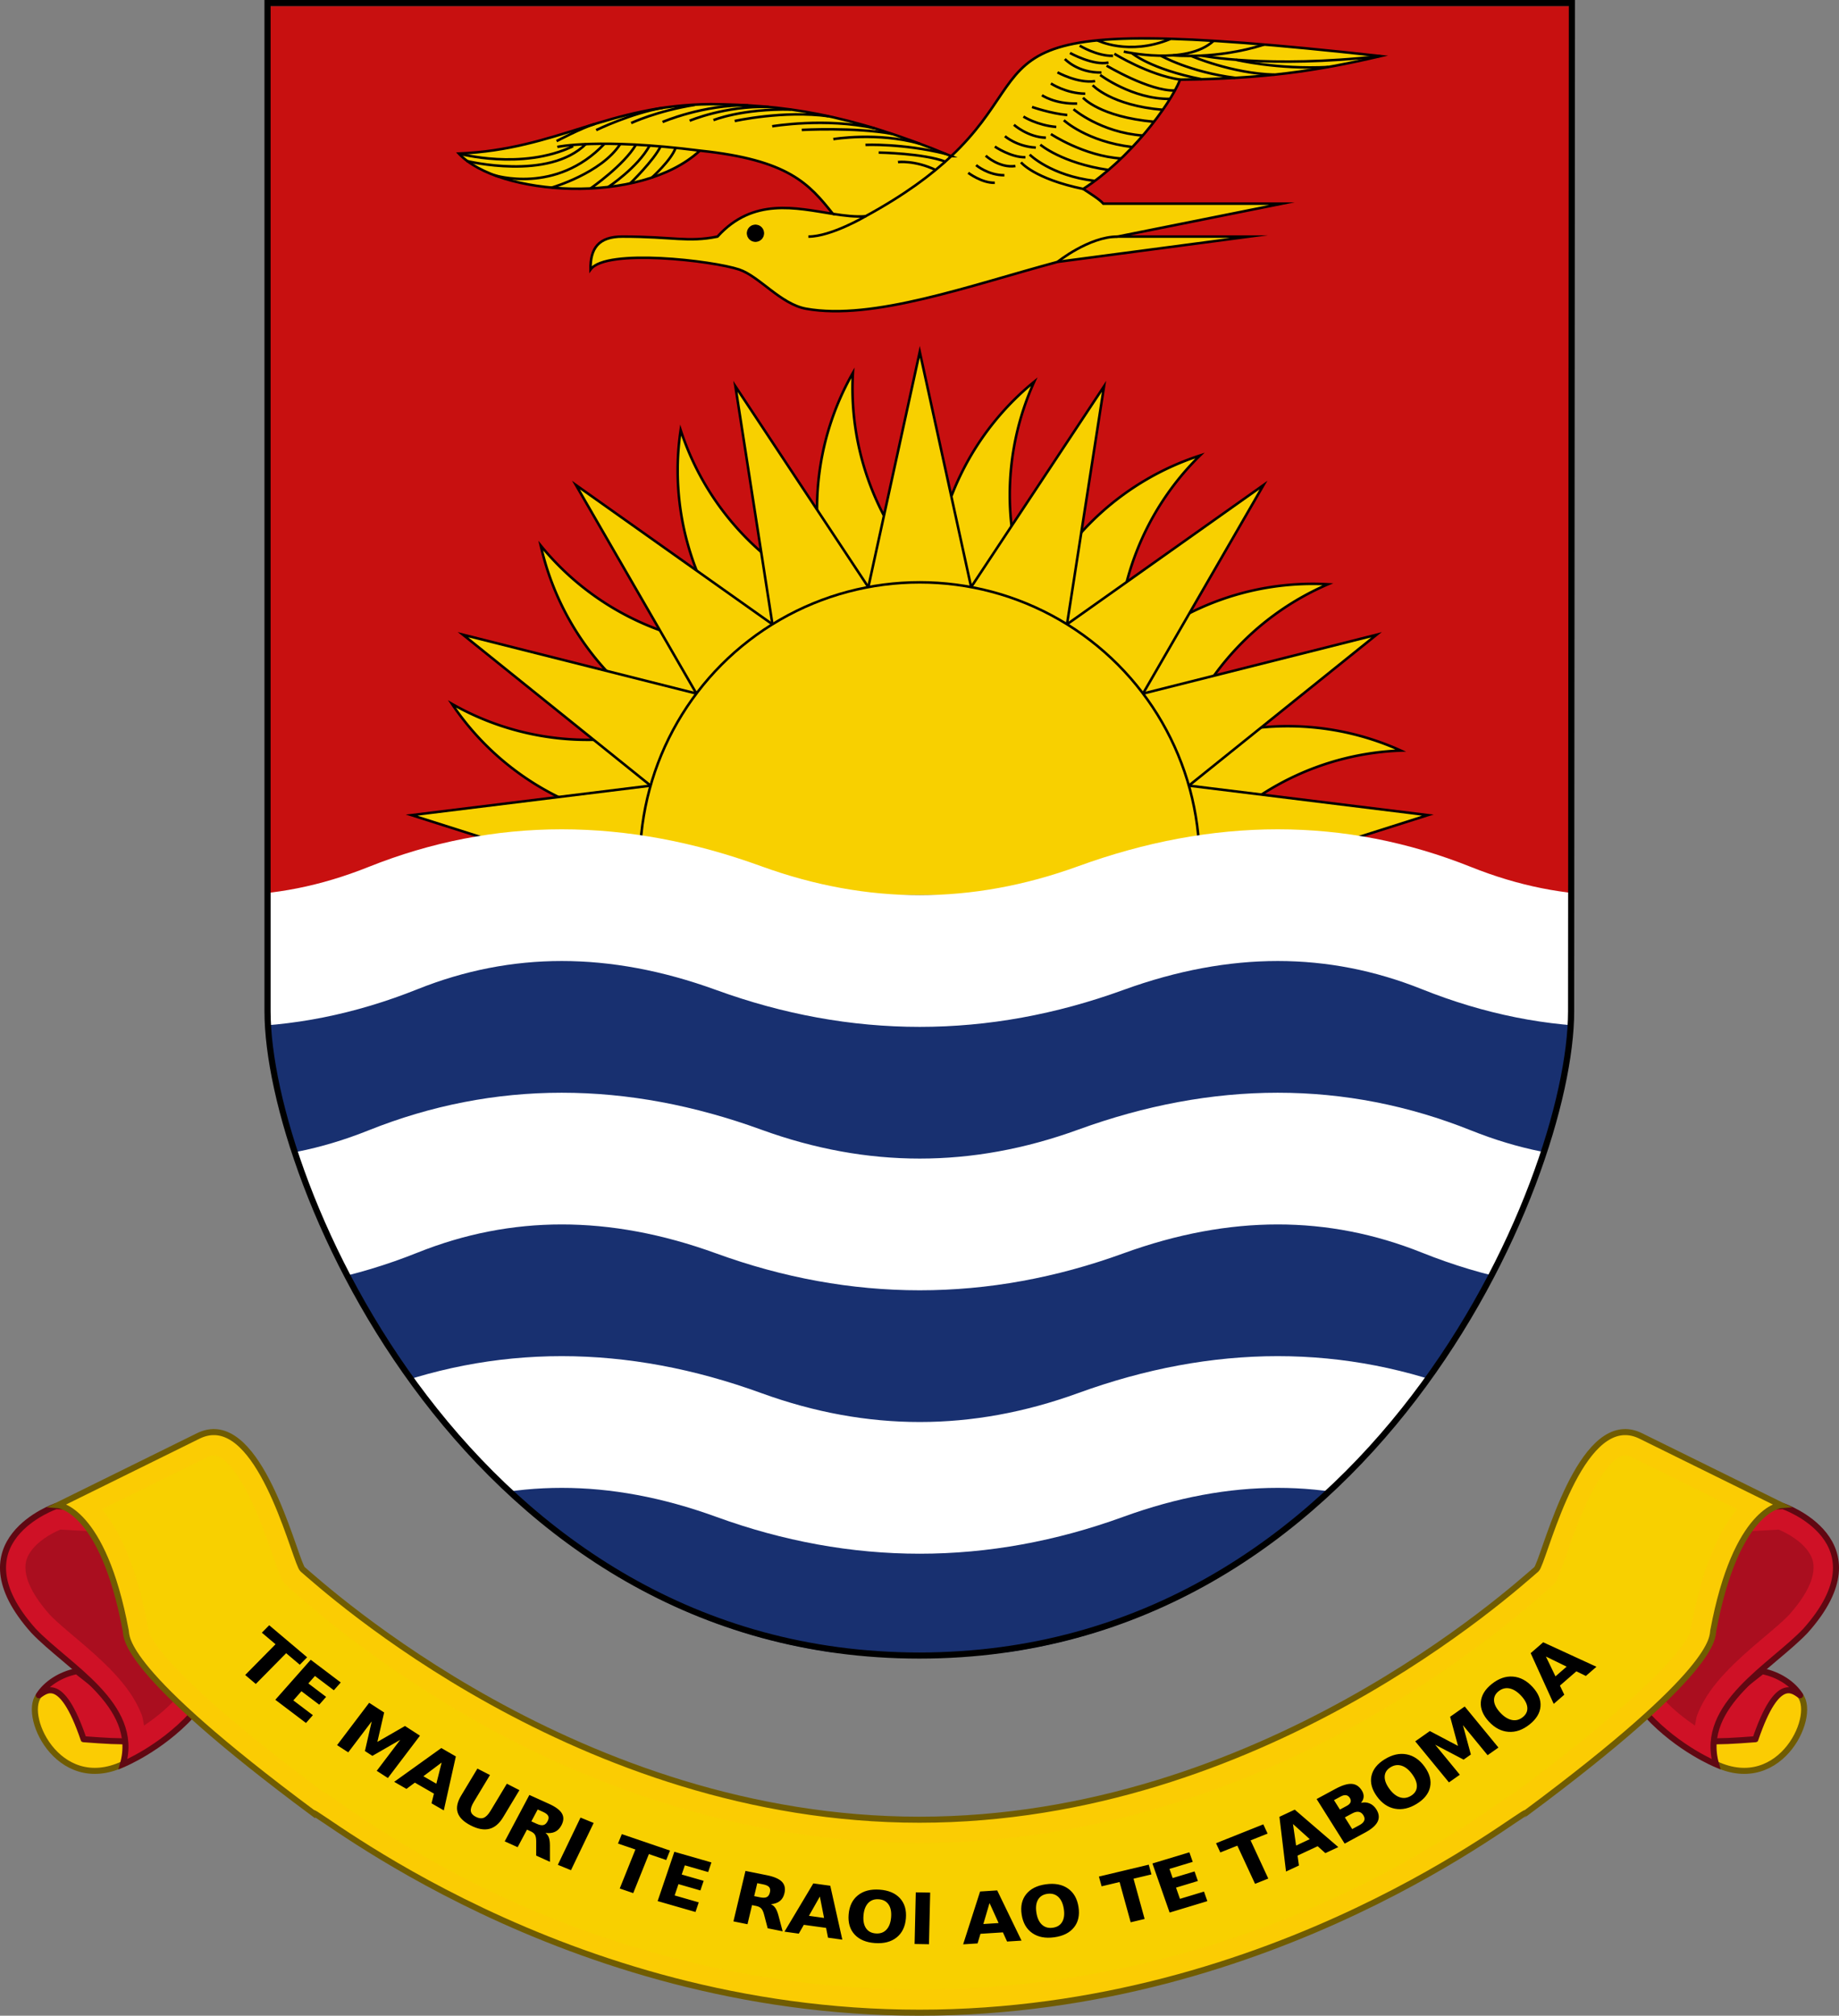
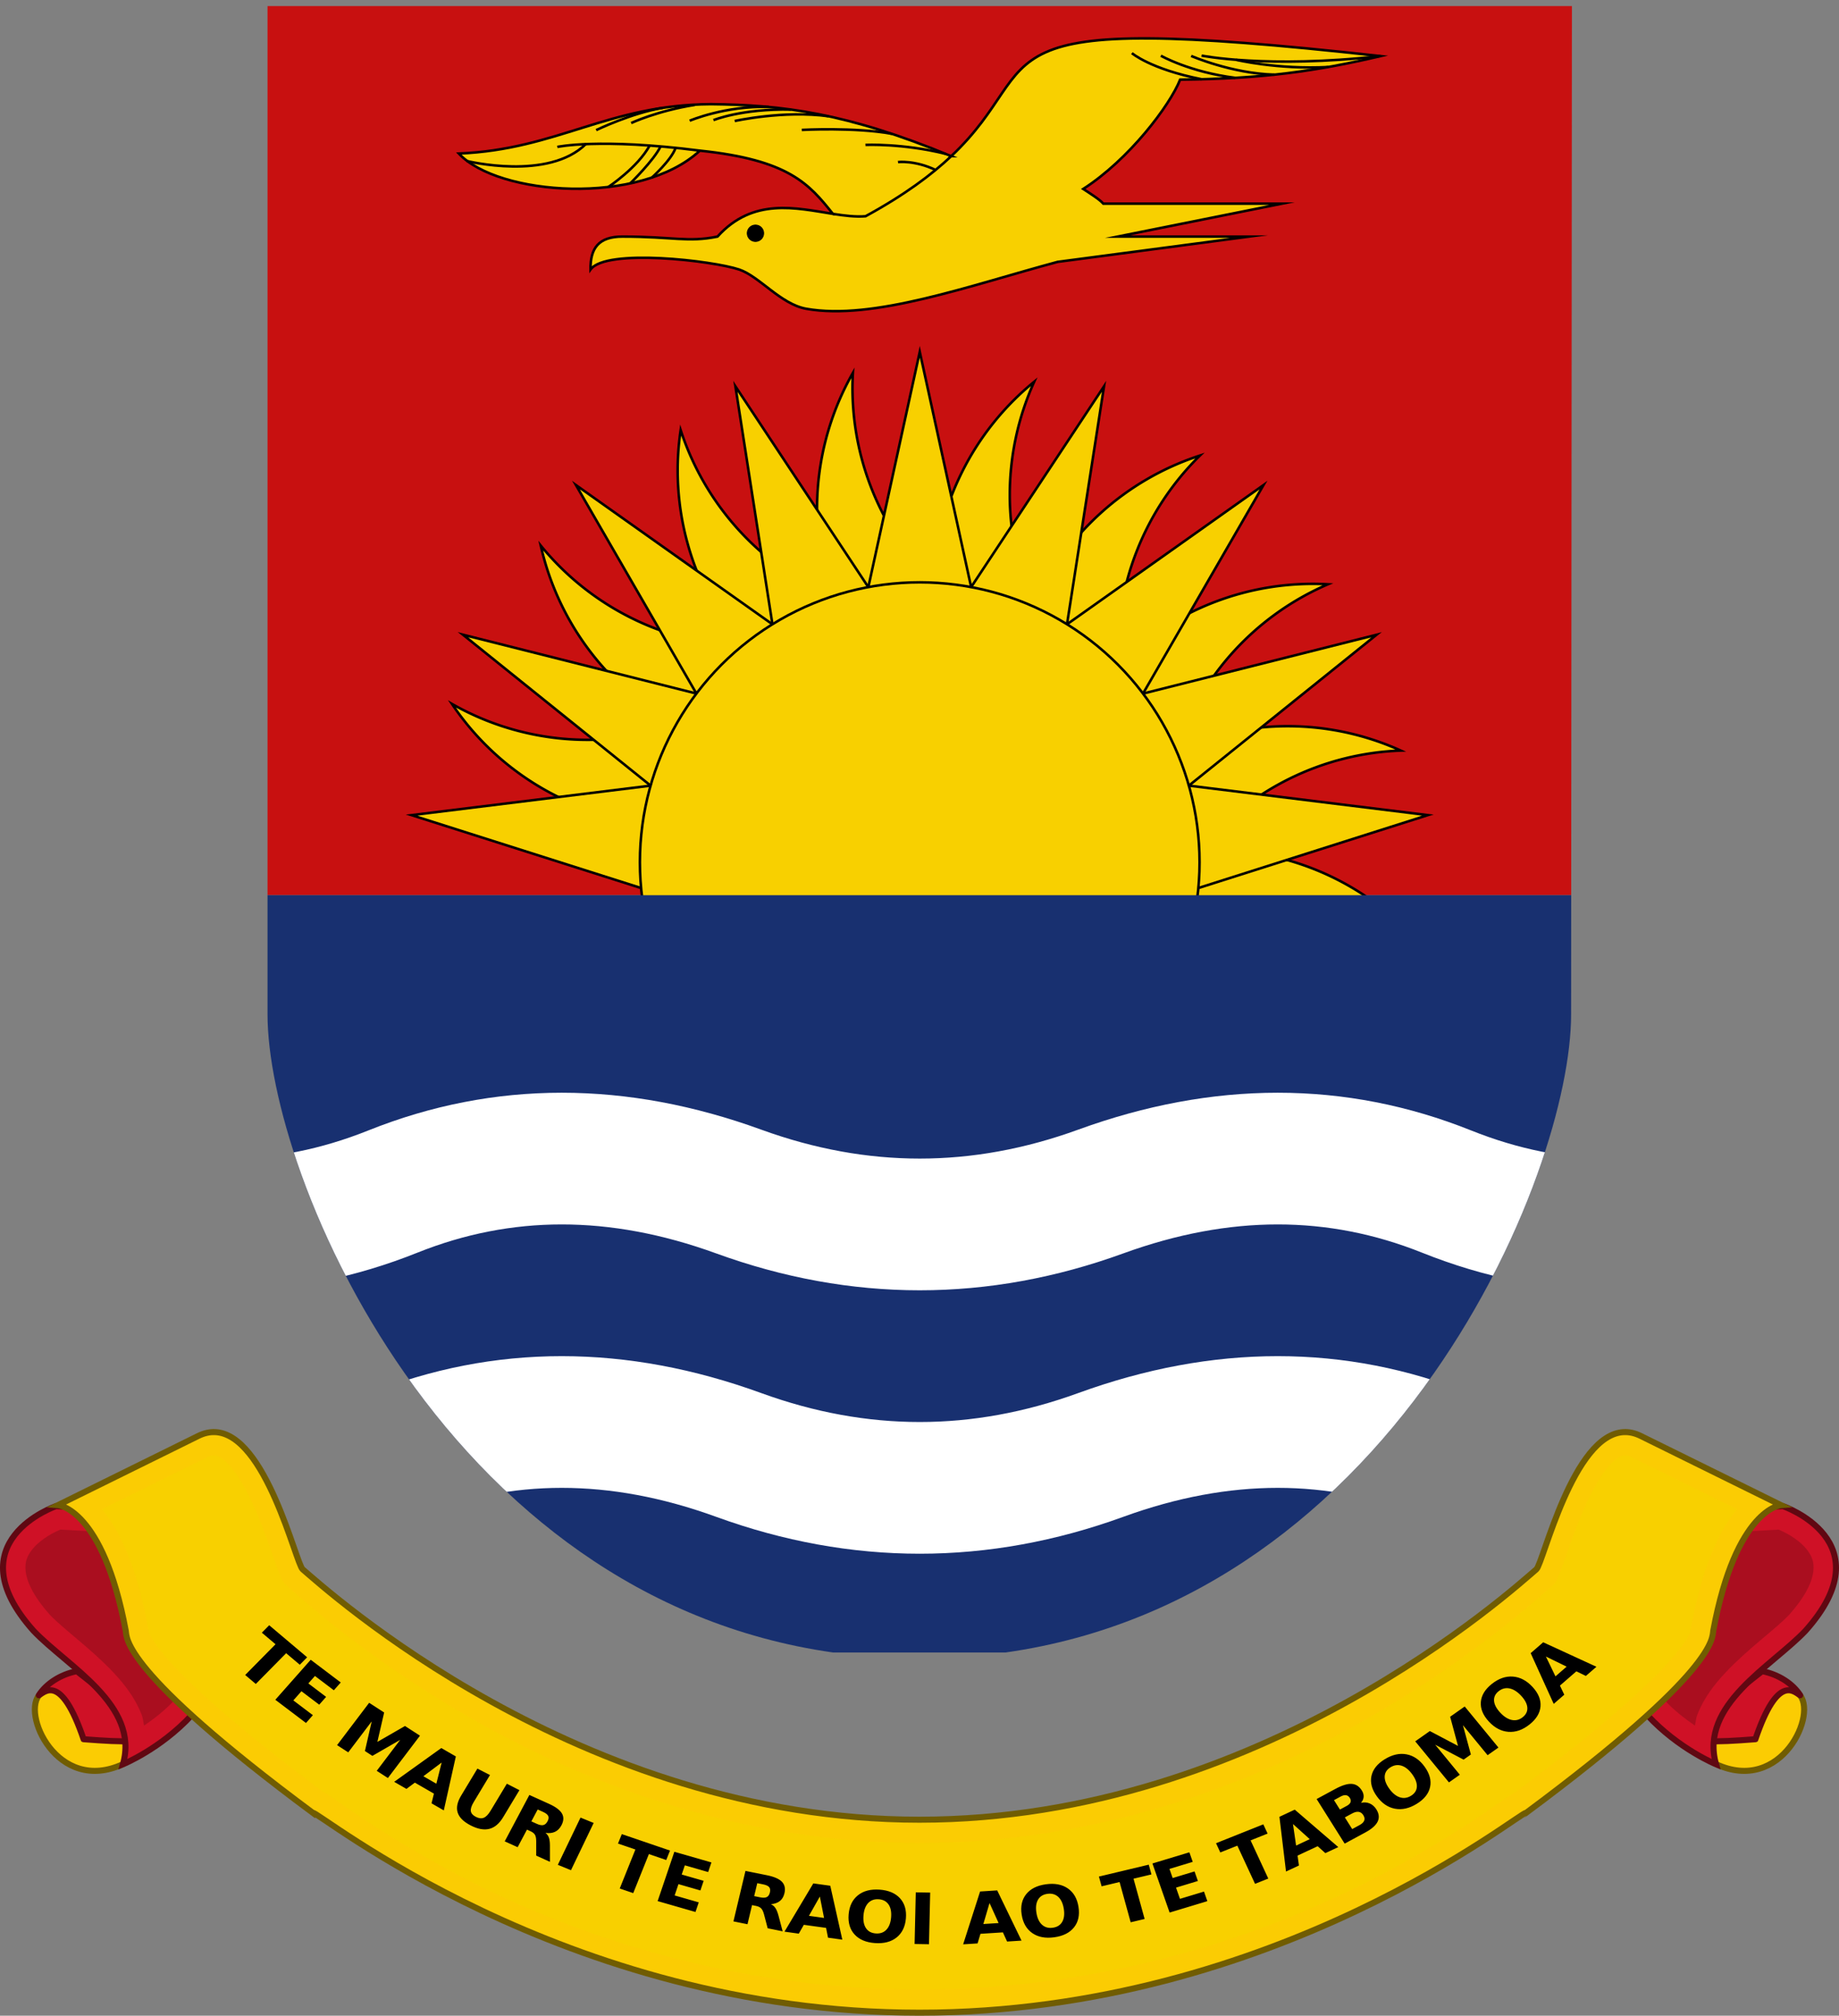
<svg xmlns="http://www.w3.org/2000/svg" xmlns:xlink="http://www.w3.org/1999/xlink" width="299.307" height="327.995" version="1.0">
  <rect width="100%" height="100%" fill="#808080" stroke="none" />
  <defs>
    <clipPath id="c" clipPathUnits="userSpaceOnUse">
-       <path d="M418.719 183.72c0 31.213-36.805 117.384-118.793 117.384s-118.793-86.171-118.793-117.385V0h237.732z" style="fill:none;stroke:#000;stroke-width:1.12;stroke-linecap:butt;stroke-linejoin:miter;stroke-miterlimit:4;stroke-dasharray:none;stroke-opacity:1" />
-     </clipPath>
+       </clipPath>
    <clipPath id="d" clipPathUnits="userSpaceOnUse">
      <path d="M418.719 183.72c0 31.213-36.805 117.384-118.793 117.384s-118.793-86.171-118.793-117.385V0h237.732z" style="fill:none;stroke:#000;stroke-width:1.12;stroke-linecap:butt;stroke-linejoin:miter;stroke-miterlimit:4;stroke-dasharray:none;stroke-opacity:1" />
    </clipPath>
    <clipPath id="e" clipPathUnits="userSpaceOnUse">
      <path d="M418.719 183.72c0 31.213-36.805 117.384-118.793 117.384s-118.793-86.171-118.793-117.385V0h237.732z" style="fill:none;stroke:#000;stroke-width:1.12;stroke-linecap:butt;stroke-linejoin:miter;stroke-miterlimit:4;stroke-dasharray:none;stroke-opacity:1" />
    </clipPath>
  </defs>
  <path d="M13.64 282.772s-2.504-11.194-7.053-7.15c-3.3 2.934 2.714 16.455 13.475 11.42.104-.033 3.457-7.786-6.422-4.27z" style="fill:#fbcc03;fill-opacity:1;fill-rule:evenodd;stroke:#705c02;stroke-width:.983;stroke-linecap:butt;stroke-linejoin:miter;stroke-miterlimit:4;stroke-dasharray:none;stroke-opacity:1" transform="matrix(-1 0 0 1 299.316 0)" />
  <path d="M6.325 275.85c1.183-1.858 3.492-3.393 6.192-3.92 14.42 11.268 14.812 12.135 1.098 11.073-3.689-10.848-6.35-7.634-7.29-7.153z" style="fill:#cf1126;fill-opacity:1;fill-rule:evenodd;stroke:#600812;stroke-width:.983px;stroke-linecap:butt;stroke-linejoin:round;stroke-opacity:1" transform="matrix(-1 0 0 1 299.316 0)" />
  <path d="m36.268 273.626-5.09 5.493c-5.091 5.492-11.16 7.962-11.16 7.962 2.757-9.67-9.035-15.913-14.552-21.718-13.02-14.584 3.676-20.291 3.676-20.291l7.522.419z" style="fill:#cf1126;fill-opacity:1;fill-rule:evenodd;stroke:#600812;stroke-width:.983;stroke-linecap:butt;stroke-linejoin:miter;stroke-miterlimit:4;stroke-dasharray:none;stroke-opacity:1" transform="matrix(-1 0 0 1 299.316 0)" />
  <path d="m9.82 248.894 4.904.274 16.802 24.115-2.984 3.218c-1.697 1.832-3.461 3.178-5.08 4.284-.15-.592-.18-1.24-.398-1.791-1.065-2.697-2.767-4.908-4.605-6.86-3.658-3.882-8.025-6.959-10.34-9.379-2.876-3.234-3.784-5.608-3.939-7.115-.155-1.515.255-2.461 1.078-3.512 1.443-1.841 3.897-2.946 4.561-3.234z" style="color:#000;font-style:normal;font-variant:normal;font-weight:400;font-stretch:normal;font-size:medium;font-family:sans-serif;font-variant-ligatures:normal;font-variant-position:normal;font-variant-caps:normal;font-variant-numeric:normal;font-variant-alternates:normal;font-feature-settings:normal;text-indent:0;text-decoration:none;text-decoration-line:none;text-decoration-style:solid;text-decoration-color:#000;letter-spacing:normal;word-spacing:normal;text-transform:none;writing-mode:lr-tb;direction:ltr;text-orientation:mixed;dominant-baseline:auto;baseline-shift:baseline;text-anchor:start;clip-rule:nonzero;display:inline;overflow:visible;visibility:visible;opacity:1;color-interpolation:sRGB;vector-effect:none;fill:#aa0e1f;fill-opacity:1;fill-rule:evenodd;stroke:none;stroke-width:7.43;stroke-linecap:butt;stroke-linejoin:miter;stroke-miterlimit:4;stroke-dasharray:none;stroke-dashoffset:0;stroke-opacity:1;color-rendering:auto;image-rendering:auto;shape-rendering:auto;text-rendering:auto;enable-background:accumulate" transform="matrix(-1 0 0 1 299.316 0)" />
  <path d="M285.685 282.772s2.504-11.194 7.054-7.15c3.3 2.934-2.715 16.455-13.476 11.42-.104-.033-3.457-7.786 6.422-4.27z" style="fill:#fbcc03;fill-opacity:1;fill-rule:evenodd;stroke:#705c02;stroke-width:.983;stroke-linecap:butt;stroke-linejoin:miter;stroke-miterlimit:4;stroke-dasharray:none;stroke-opacity:1" transform="matrix(-1 0 0 1 299.316 0)" />
  <path d="M293 275.85c-1.183-1.858-3.492-3.393-6.191-3.92-14.42 11.268-14.813 12.135-1.098 11.073 3.688-10.848 6.35-7.634 7.29-7.153z" style="fill:#cf1126;fill-opacity:1;fill-rule:evenodd;stroke:#600812;stroke-width:.983px;stroke-linecap:butt;stroke-linejoin:round;stroke-opacity:1" transform="matrix(-1 0 0 1 299.316 0)" />
  <path d="m263.057 273.626 5.09 5.493c5.091 5.492 11.16 7.962 11.16 7.962-2.756-9.67 9.036-15.913 14.552-21.718 13.02-14.584-3.676-20.291-3.676-20.291l-7.522.419z" style="fill:#cf1126;fill-opacity:1;fill-rule:evenodd;stroke:#600812;stroke-width:.983;stroke-linecap:butt;stroke-linejoin:miter;stroke-miterlimit:4;stroke-dasharray:none;stroke-opacity:1" transform="matrix(-1 0 0 1 299.316 0)" />
  <path d="m289.506 248.894-4.905.274-16.801 24.115 2.983 3.218c1.698 1.832 3.462 3.178 5.08 4.284.151-.592.181-1.24.399-1.791 1.065-2.697 2.766-4.908 4.605-6.86 3.658-3.882 8.025-6.959 10.34-9.379 2.875-3.234 3.783-5.608 3.938-7.115.156-1.515-.254-2.461-1.077-3.512-1.443-1.841-3.898-2.946-4.562-3.234z" style="color:#000;font-style:normal;font-variant:normal;font-weight:400;font-stretch:normal;font-size:medium;font-family:sans-serif;font-variant-ligatures:normal;font-variant-position:normal;font-variant-caps:normal;font-variant-numeric:normal;font-variant-alternates:normal;font-feature-settings:normal;text-indent:0;text-decoration:none;text-decoration-line:none;text-decoration-style:solid;text-decoration-color:#000;letter-spacing:normal;word-spacing:normal;text-transform:none;writing-mode:lr-tb;direction:ltr;text-orientation:mixed;dominant-baseline:auto;baseline-shift:baseline;text-anchor:start;clip-rule:nonzero;display:inline;overflow:visible;visibility:visible;opacity:1;color-interpolation:sRGB;vector-effect:none;fill:#aa0e1f;fill-opacity:1;fill-rule:evenodd;stroke:none;stroke-width:7.43;stroke-linecap:butt;stroke-linejoin:miter;stroke-miterlimit:4;stroke-dasharray:none;stroke-dashoffset:0;stroke-opacity:1;color-rendering:auto;image-rendering:auto;shape-rendering:auto;text-rendering:auto;enable-background:accumulate" transform="matrix(-1 0 0 1 299.316 0)" />
  <path d="M50.958 295.006c-31.4-23.303-30.284-28.592-30.48-29.643-3.722-19.935-11.029-20.449-11.029-20.449l22.822-11.256c.938-.462 1.84-.657 2.703-.629 8.343.277 13.183 21.383 14.291 22.326 3.7 3.151 44.866 40.747 100.398 40.747s96.697-37.596 100.397-40.747c1.108-.943 5.948-22.049 14.292-22.326.863-.028 1.764.167 2.702.63l22.822 11.255s-7.306.514-11.029 20.45c-.196 1.05.92 6.339-30.48 29.642-.17-.834-40.441 32.498-98.704 32.498-58.263 0-98.535-33.332-98.705-32.498z" style="fill:#fbcc03;fill-opacity:1;fill-rule:evenodd;stroke:#705c02;stroke-width:.983;stroke-linecap:butt;stroke-linejoin:miter;stroke-miterlimit:4;stroke-dasharray:none;stroke-opacity:1" transform="matrix(-1 0 0 1 299.316 0)" />
  <path d="M78.294 280.5a181.111 181.111 0 0 1-21.763-14.313c-5.36-4.108-8.897-7.328-9.585-7.914-1.107-.942-1.03-1.277-1.208-1.65a14.34 14.34 0 0 1-.46-1.1c-.293-.767-.606-1.677-.974-2.728-.735-2.102-1.674-4.741-2.795-7.285-1.12-2.544-2.449-4.988-3.739-6.582-1.29-1.594-2.302-2.101-2.913-2.121-.252-.008-.538.028-1.016.263L16.6 245.574c2.793 3.373 5.592 9.049 7.464 19.072.14.75.083.644.088.68.006.037.014.105.117.358.207.504.836 1.692 2.503 3.675 3.303 3.93 10.655 10.916 25.943 22.29.295.148.475.26.665.382.42.27.892.598 1.511 1.028 1.238.858 3.011 2.094 5.318 3.601a174.065 174.065 0 0 0 19.856 11.186c17.02 8.17 41.117 15.879 69.598 15.879s52.578-7.71 69.598-15.88a174.066 174.066 0 0 0 19.855-11.185c2.307-1.507 4.08-2.743 5.318-3.601.62-.43 1.09-.757 1.512-1.028.19-.121.37-.234.664-.383 15.289-11.373 22.64-18.359 25.944-22.289 1.666-1.983 2.295-3.171 2.502-3.675.104-.253.11-.321.117-.358.006-.036-.051.07.089-.68 1.871-10.023 4.67-15.7 7.464-19.072l-17.242-8.504c-.477-.235-.764-.272-1.015-.263-.612.02-1.624.527-2.914 2.12-1.29 1.595-2.618 4.039-3.739 6.583-1.12 2.544-2.06 5.183-2.794 7.285-.368 1.051-.682 1.96-.974 2.728-.147.384-.283.727-.46 1.1-.178.373-.102.708-1.209 1.65-.687.586-4.225 3.806-9.585 7.914a181.112 181.112 0 0 1-21.763 14.313c-18.048 10.077-42.774 19.38-71.368 19.38-28.595 0-53.32-9.303-71.369-19.38z" style="color:#000;font-style:normal;font-variant:normal;font-weight:400;font-stretch:normal;font-size:medium;font-family:sans-serif;font-variant-ligatures:normal;font-variant-position:normal;font-variant-caps:normal;font-variant-numeric:normal;font-variant-alternates:normal;font-feature-settings:normal;text-indent:0;text-decoration:none;text-decoration-line:none;text-decoration-style:solid;text-decoration-color:#000;letter-spacing:normal;word-spacing:normal;text-transform:none;writing-mode:lr-tb;direction:ltr;text-orientation:mixed;dominant-baseline:auto;baseline-shift:baseline;text-anchor:start;clip-rule:nonzero;display:inline;overflow:visible;visibility:visible;opacity:1;color-interpolation:sRGB;vector-effect:none;fill:#f8d000;fill-opacity:1;fill-rule:evenodd;stroke:none;stroke-width:7.43;stroke-linecap:butt;stroke-linejoin:miter;stroke-miterlimit:4;stroke-dasharray:none;stroke-dashoffset:0;stroke-opacity:1;color-rendering:auto;image-rendering:auto;shape-rendering:auto;text-rendering:auto;enable-background:accumulate" transform="matrix(-1 0 0 1 299.316 0)" />
  <path d="m43.823 264.458 6.175 5.213-1.196 1.212-2.221-1.876-4.939 5.004-1.727-1.459 4.938-5.003-2.226-1.88zm6.758 5.615 4.887 3.697-1.123 1.269-3.077-2.327-1.073 1.213 2.893 2.188-1.123 1.27-2.893-2.189-1.32 1.492 3.18 2.405-1.123 1.27-4.99-3.776zm9.512 7.003 2.44 1.58-1.103 4.783 4.498-2.586 2.434 1.576-5.222 6.89-1.813-1.173 3.82-5.04-4.528 2.607-1.215-.786 1.103-4.824-3.82 5.04-1.817-1.176zm10.542 14.78-3.106-1.787-1.367 1.018-1.997-1.149 7.668-5.498 2.368 1.363-1.96 8.782-1.998-1.15zm-1.717-2.827 2.11 1.214.863-3.446zm8.793-1.247 2.045 1.05-2.654 4.407c-.365.607-.52 1.096-.462 1.467.057.371.328.681.813.93.489.252.92.302 1.29.15.372-.15.74-.53 1.106-1.136l2.654-4.407 2.046 1.05-2.654 4.407c-.627 1.04-1.375 1.67-2.244 1.89-.87.22-1.882.033-3.037-.56-1.151-.591-1.855-1.286-2.112-2.084-.257-.798-.072-1.717.555-2.758zm9.664 8.99c.44.2.797.266 1.068.201.272-.065.5-.271.685-.619.182-.344.218-.633.105-.868-.112-.235-.388-.452-.828-.651l-.885-.4-1.029 1.936zm-1.599.945-1.518 2.857-2.102-.951 4.012-7.551 3.21 1.453c1.074.486 1.772 1.01 2.095 1.57.323.56.293 1.201-.09 1.923-.266.498-.613.85-1.044 1.052-.43.202-.948.26-1.552.175.255.191.44.445.553.762.114.317.171.746.173 1.286l.002 2.661-2.239-1.013.004-2.326c0-.469-.065-.818-.198-1.05-.132-.231-.369-.424-.71-.579l-.596-.27zm8.716-1.963 2.14.875-3.693 7.688-2.14-.875zm6.72 2.69 7.847 2.677-.617 1.537-2.823-.963-2.548 6.349-2.196-.75 2.549-6.348-2.83-.965zm8.552 2.874 6.032 1.735-.53 1.564-3.797-1.092-.507 1.495 3.57 1.027-.53 1.564-3.57-1.027-.623 1.839 3.925 1.128-.53 1.565-6.16-1.772zm13.955 7.41c.48.097.843.084 1.09-.04.247-.123.416-.373.506-.75.09-.375.05-.663-.12-.867-.17-.203-.494-.353-.974-.45l-.962-.193-.502 2.106.962.194zm-1.311 1.27-.74 3.107-2.288-.46 1.957-8.213 3.494.704c1.168.236 1.982.59 2.44 1.062.458.473.593 1.102.406 1.887-.129.542-.377.96-.743 1.25-.366.292-.854.463-1.464.513.297.129.542.335.734.617.192.283.358.686.499 1.21l.686 2.583-2.436-.491-.595-2.258c-.12-.455-.274-.78-.462-.975-.188-.196-.468-.331-.84-.406zm12.05 3.706-3.622-.5-.82 1.436-2.328-.322 4.692-7.853 2.761.381 1.961 8.771-2.328-.32zm-2.79-1.962 2.46.34-.684-3.477zm11.357-2.696c-.711-.05-1.284.156-1.717.615-.434.46-.688 1.13-.762 2.013-.075.88.064 1.576.415 2.09.351.514.883.795 1.595.845.715.05 1.29-.155 1.723-.614.434-.46.687-1.128.762-2.008.074-.883-.064-1.581-.415-2.095-.351-.514-.885-.796-1.6-.846zm.133-1.566c1.456.102 2.563.567 3.323 1.395.76.828 1.083 1.921.968 3.28-.114 1.354-.617 2.388-1.507 3.102-.89.713-2.063 1.02-3.519.918-1.451-.101-2.558-.566-3.32-1.394-.762-.829-1.086-1.92-.971-3.275.114-1.358.618-2.394 1.51-3.107.892-.714 2.064-1.02 3.516-.919zm5.9.44 2.343.04-.195 8.403-2.342-.04zm14.18 6.513-3.655.233-.467 1.564-2.35.15 2.758-8.598 2.787-.178 3.957 8.17-2.35.15zm-3.183-1.36 2.483-.158-1.477-3.257zm10.43-4.913c-.707.097-1.217.413-1.53.949-.314.536-.403 1.242-.265 2.118.136.872.437 1.523.902 1.952.465.43 1.051.596 1.758.5.71-.098 1.222-.414 1.536-.95.314-.536.402-1.24.266-2.112-.138-.877-.439-1.53-.904-1.959-.465-.429-1.052-.595-1.763-.498zm-.243-1.553c1.445-.198 2.637.03 3.576.682.938.653 1.513 1.653 1.724 3 .21 1.344-.033 2.455-.733 3.331-.699.877-1.77 1.414-3.216 1.612-1.441.197-2.632-.03-3.573-.683-.94-.653-1.516-1.65-1.727-2.995-.211-1.347.034-2.46.735-3.336.701-.877 1.772-1.414 3.214-1.611zm8.622-1.254 8.112-1.936.438 1.586-2.918.696 1.807 6.552-2.27.541-1.807-6.55-2.925.697zm8.71-2.132 6.014-1.817.545 1.557-3.786 1.144.521 1.487 3.56-1.076.546 1.557-3.56 1.076.64 1.83 3.914-1.183.545 1.557-6.142 1.856zm10.352-3.297 7.696-3.07.697 1.505-2.769 1.104 2.88 6.212-2.154.859-2.88-6.212-2.773 1.106zm16.54.488-3.273 1.53.227 1.608-2.104.983-1.072-8.903 2.495-1.167 7.085 6.092-2.104.984zm-3.508-.105 2.224-1.04-2.732-2.464zm8.252-6.46c.32-.173.52-.369.604-.588.083-.218.046-.454-.113-.706-.157-.25-.36-.396-.607-.438-.247-.042-.53.023-.85.196l-1.12.605.966 1.535 1.12-.605zm2.065 3.135c.407-.22.663-.465.768-.734.106-.27.057-.565-.144-.886-.198-.314-.448-.495-.75-.542-.303-.047-.659.04-1.07.262l-1.188.642 1.195 1.9zm.242-3.627c.508-.118.98-.085 1.416.1.437.186.798.507 1.086.964.44.7.512 1.36.216 1.98-.296.62-.967 1.211-2.012 1.776l-3.361 1.816-4.565-7.253 3.041-1.643c1.09-.59 1.977-.864 2.658-.824.68.04 1.232.395 1.654 1.066.222.353.321.702.298 1.046-.023.344-.166.669-.431.972zm4.806-5.785c-.595.367-.91.854-.947 1.462-.036.608.21 1.28.74 2.016.527.733 1.1 1.202 1.72 1.405.62.204 1.226.122 1.821-.245.599-.368.916-.857.952-1.465.036-.608-.21-1.278-.736-2.011-.53-.737-1.104-1.207-1.724-1.41-.619-.204-1.228-.121-1.826.248zm-.939-1.306c1.217-.75 2.401-1.017 3.553-.8 1.151.218 2.134.894 2.948 2.026.812 1.13 1.105 2.229.877 3.297-.227 1.068-.95 1.977-2.166 2.727-1.213.749-2.397 1.014-3.55.798-1.153-.217-2.136-.89-2.948-2.02-.814-1.132-1.106-2.233-.877-3.302.229-1.07.95-1.978 2.163-2.726zm4.963-2.915 2.375-1.673 4.586 2.415-1.279-4.744 2.371-1.669 5.488 6.682-1.764 1.243-4.015-4.888 1.292 4.777-1.183.833-4.627-2.428 4.014 4.887-1.77 1.246zm13.577-8.158c-.543.43-.793.948-.75 1.556.042.607.374 1.247.996 1.919.618.67 1.248 1.07 1.89 1.204.641.133 1.234-.015 1.777-.446.546-.432.798-.952.755-1.56-.043-.606-.373-1.245-.992-1.914-.621-.672-1.253-1.075-1.894-1.208-.642-.133-1.236.017-1.782.449zm-1.101-1.192c1.11-.88 2.252-1.276 3.424-1.187 1.172.088 2.235.65 3.191 1.683.953 1.031 1.386 2.09 1.298 3.174-.087 1.085-.687 2.068-1.798 2.947-1.108.878-2.248 1.273-3.422 1.186-1.173-.087-2.236-.646-3.19-1.678-.955-1.033-1.388-2.094-1.299-3.18.09-1.086.688-2.068 1.796-2.945zm13.748-2.042-2.675 2.323.71 1.481-1.72 1.493-3.75-8.253 2.039-1.77 8.664 3.985-1.72 1.493zm-3.4.817 1.817-1.578-3.375-1.648z" style="font-weight:700;font-size:7px;stroke-width:1.042" transform="translate(-.01)" />
  <path d="M181.133 0v162h237.603l.13-162Z" style="fill:#c81010;fill-opacity:1" transform="matrix(.893 0 0 .893 -118.21 .993)" />
  <path d="M305.75 27.34c-19.08-7.89-30.76-9.34-43.81-9.47-18.9.13-27.92 8.25-45.94 9 7.14 7.69 33.02 9.57 43.93-.53 16.22 1.69 19.9 6.07 24.25 11.52-6.77-1.07-14.57-3.02-21.04 4.14-5.46 1.1-7.99 0-17.33 0-4.36 0-5.87 2.14-5.81 6 2.82-3.9 22.31-1.6 27.09 0 3.67 1.23 7.57 6.32 12.22 7.15 12.19 2.17 29.68-4.2 45.81-8.54L360 42h-23.93L366 36h-32.54c-.69-.79-2.34-1.81-3.66-2.68 8.37-5.39 15.77-15.19 17.66-19.92 15.09-.15 24.83-1.55 36.54-4.29-77.18-8.54-59.61.67-78.25 18.23z" class="fil1 str1" style="fill:#f8d000;stroke:#000;stroke-width:.46;stroke-miterlimit:22.926" transform="matrix(.893 0 0 .893 -118.21 .993)" />
  <path d="M270.06 39.89c.83 0 1.5.67 1.5 1.5s-.67 1.5-1.5 1.5c-.82 0-1.5-.67-1.5-1.5s.68-1.5 1.5-1.5z" class="fil4" style="fill:#000" transform="matrix(.893 0 0 .893 -118.21 .993)" />
  <path d="M270.06 39.89c.83 0 1.5.67 1.5 1.5s-.67 1.5-1.5 1.5c-.82 0-1.5-.67-1.5-1.5s.68-1.5 1.5-1.5z" class="fil5 str0" style="fill:none;fill-rule:nonzero;stroke:#000;stroke-width:.15;stroke-miterlimit:22.926" transform="matrix(.893 0 0 .893 -118.21 .993)" />
-   <path d="M290.13 38.29S283.86 42 279.7 42M325.12 46.61S330.85 42 336.07 42M233.82 24.6s4.66-2.44 6.86-3.09M253.13 21.12s7.39-3.19 15.62-3.03M273.11 21.9s9.69-1.63 18.64.36M284.25 24.24s8.04-1.35 15.75.83M292.52 26.69s8.19.11 12.26 1.69M216 26.87s11.49 3.14 20.83-1.35" class="fil3 str1" style="fill:none;stroke:#000;stroke-width:.46;stroke-miterlimit:22.926" transform="matrix(.893 0 0 .893 -118.21 .993)" />
  <path d="M217.46 28.23s14.92 3.68 21.74-3.15" class="fil3 str1" style="fill:none;stroke:#000;stroke-width:.46;stroke-miterlimit:22.926" transform="matrix(.893 0 0 .893 -118.21 .993)" />
-   <path d="M222.46 30.81s11.24 3.62 20.08-5.72M232.9 33.08s9.08-2.6 12.52-7.95M240 33.23s6.09-4.22 8.28-7.98M318.46 28.47s2.38 2.99 11.34 4.85M320.04 27.06s3.85 3.85 11.87 4.79M321.98 25.25s3.91 3.36 12.42 4.61M323.91 23.32s5.98 3.99 12.79 4.45M326.27 20.8s4.19 3.91 12.5 4.88M328.03 18.79s4.91 4.22 12.63 4.8M329.76 16.69s3.01 3.48 12.94 4.39M331.52 14.42s3.35 3.68 12.78 4.48M332.89 12.55s5.9 4.45 12.73 4.36M334.06 10.85s7.8 4.68 12.45 4.53M335.48 8.69s6.2 3.86 11.98 4.71M308.84 30.38s2.5 1.89 4.84 1.81M310.28 28.98s2.17 1.85 5.15 1.84M312.03 27.26s2.46 2.3 5.41 1.88M313.69 25.6s2.94 2 5.57 1.94M315.53 23.71s2.18 1.89 5.63 2.07M317.17 21.63s2.56 2.27 5.82 2.35M318.9 20.13s2.48 1.59 5.99 1.89M320.47 18.38s3.35 1.18 6.42 1.47M322.28 16.24s2.31 1.62 6.41 1.52M323.91 14.1s2.74 1.82 6.26 1.86M325.11 12.07s3.68 2.06 6.85 1.6M326.45 9.64s2.33 2.55 6.67 2.46M327.39 8.54s4.18 2.35 7.01 1.75M329.16 7.21s3.17 1.93 6.07 1.85M332.38 6.24s5.65 2.88 13.29-.24M337.19 8.29s11.42 2.62 16.37-1.96" class="fil3 str1" style="fill:none;stroke:#000;stroke-width:.46;stroke-miterlimit:22.926" transform="matrix(.893 0 0 .893 -118.21 .993)" />
-   <path d="M346.15 8.97s7.85.82 16.63-1.96" class="fil3 str1" style="fill:none;stroke:#000;stroke-width:.46;stroke-miterlimit:22.926" transform="matrix(.893 0 0 .893 -118.21 .993)" />
  <path d="M351.37 9.02s11.92 2.4 32.63.09M243.24 32.96s5.33-3.51 7.54-7.55M247.23 32.31s4.29-4.16 5.54-6.74M251.19 31.24s3.53-3.17 4.31-5.39" class="fil3 str1" style="fill:none;stroke:#000;stroke-width:.46;stroke-miterlimit:22.926" transform="matrix(.893 0 0 .893 -118.21 .993)" />
  <path d="M233.95 25.66s7.66-1.67 25.98.68M241.03 22.6s6.42-3.11 12.14-4.06M247.41 21.31s4.69-2.21 11.61-3.31M258.07 20.89s6.49-2.77 14.43-2.51M266.28 20.94s8.9-1.99 17.1-.87M290.11 25.29s6.79-.31 14.6 1.63M278.5 22.56s9.73-.52 16.4.71M338.67 8.57s3.36 2.91 12.72 4.76M343.95 9.04s5.26 2.99 13.56 4.03M349.47 9.08s7.38 3.21 15.18 3.41M357.64 9.78s7.52 1.81 16.84 1.32M262.41 20.78s5.1-2.1 14.14-1.93M296.04 28.42s3.06-.37 6.86 1.44" class="fil3 str1" style="fill:none;stroke:#000;stroke-width:.46;stroke-miterlimit:22.926" transform="matrix(.893 0 0 .893 -118.21 .993)" />
  <path d="M284.18 37.86c2.11.33 4.12.58 5.95.43 7.16-3.91 12.05-7.58 15.62-10.95" class="fil3 str1" style="fill:none;stroke:#000;stroke-width:.46;stroke-miterlimit:22.926" transform="matrix(.893 0 0 .893 -118.21 .993)" />
  <g stroke-miterlimit="22.926" style="fill:#f8d000;stroke:#000;stroke-width:.46;stroke-miterlimit:22.926" transform="matrix(.893 0 0 .893 -118.21 .993)">
    <g id="b">
      <g id="a">
        <path d="M249.511 148.808a50 50 0 0 1-34.763-21.654 50 50 0 0 0 40.77 3.903" />
        <path d="m249.22 160.705-41.823-13.286 43.551-5.374" />
      </g>
      <use xlink:href="#a" width="100%" height="100%" transform="rotate(21.18 300 156)" />
      <use xlink:href="#a" width="100%" height="100%" transform="rotate(42.35 300 156)" />
    </g>
    <use xlink:href="#b" width="100%" height="100%" transform="rotate(63.53 300 156)" />
    <use xlink:href="#b" width="100%" height="100%" transform="rotate(127.06 300 156)" />
    <circle cx="300" cy="156" r="51" />
  </g>
  <path d="M181.133 162v21.719c0 29.145 32.095 106.197 103.094 116.281h31.398c71-10.084 103.094-87.136 103.094-116.281l.017-21.719Z" style="fill:#183070;fill-opacity:1" transform="matrix(.893 0 0 .893 -118.21 .993)" />
-   <path d="M-36 168q30-12 60 0t60 0 60 0 60 0q30-12 63 0t66 0q33-12 63 0t60 0 60 0 60 0 60 0" clip-path="url(#c)" style="fill:none;stroke:#fff;stroke-width:24" transform="matrix(.893 0 0 .893 -118.21 .993)" />
+   <path d="M-36 168q30-12 60 0q30-12 63 0t66 0q33-12 63 0t60 0 60 0 60 0 60 0" clip-path="url(#c)" style="fill:none;stroke:#fff;stroke-width:24" transform="matrix(.893 0 0 .893 -118.21 .993)" />
  <path d="M-36 216q30-12 60 0t60 0 60 0 60 0q30-12 63 0t66 0q33-12 63 0t60 0 60 0 60 0 60 0" clip-path="url(#d)" style="fill:none;stroke:#fff;stroke-width:24" transform="matrix(.893 0 0 .893 -118.21 .993)" />
  <path d="M-36 264q30-12 60 0t60 0 60 0 60 0q30-12 63 0t66 0q33-12 63 0t60 0 60 0 60 0 60 0" clip-path="url(#e)" style="fill:none;stroke:#fff;stroke-width:24" transform="matrix(.893 0 0 .893 -118.21 .993)" />
-   <path d="M418.72 183.167c0 31.214-36.805 117.385-118.794 117.385-81.988 0-118.792-86.17-118.792-117.385V-.552h237.732z" style="fill:none;stroke:#000;stroke-width:1.12;stroke-linecap:butt;stroke-linejoin:miter;stroke-miterlimit:4;stroke-dasharray:none;stroke-opacity:1" transform="matrix(.893 0 0 .893 -118.21 .993)" />
</svg>